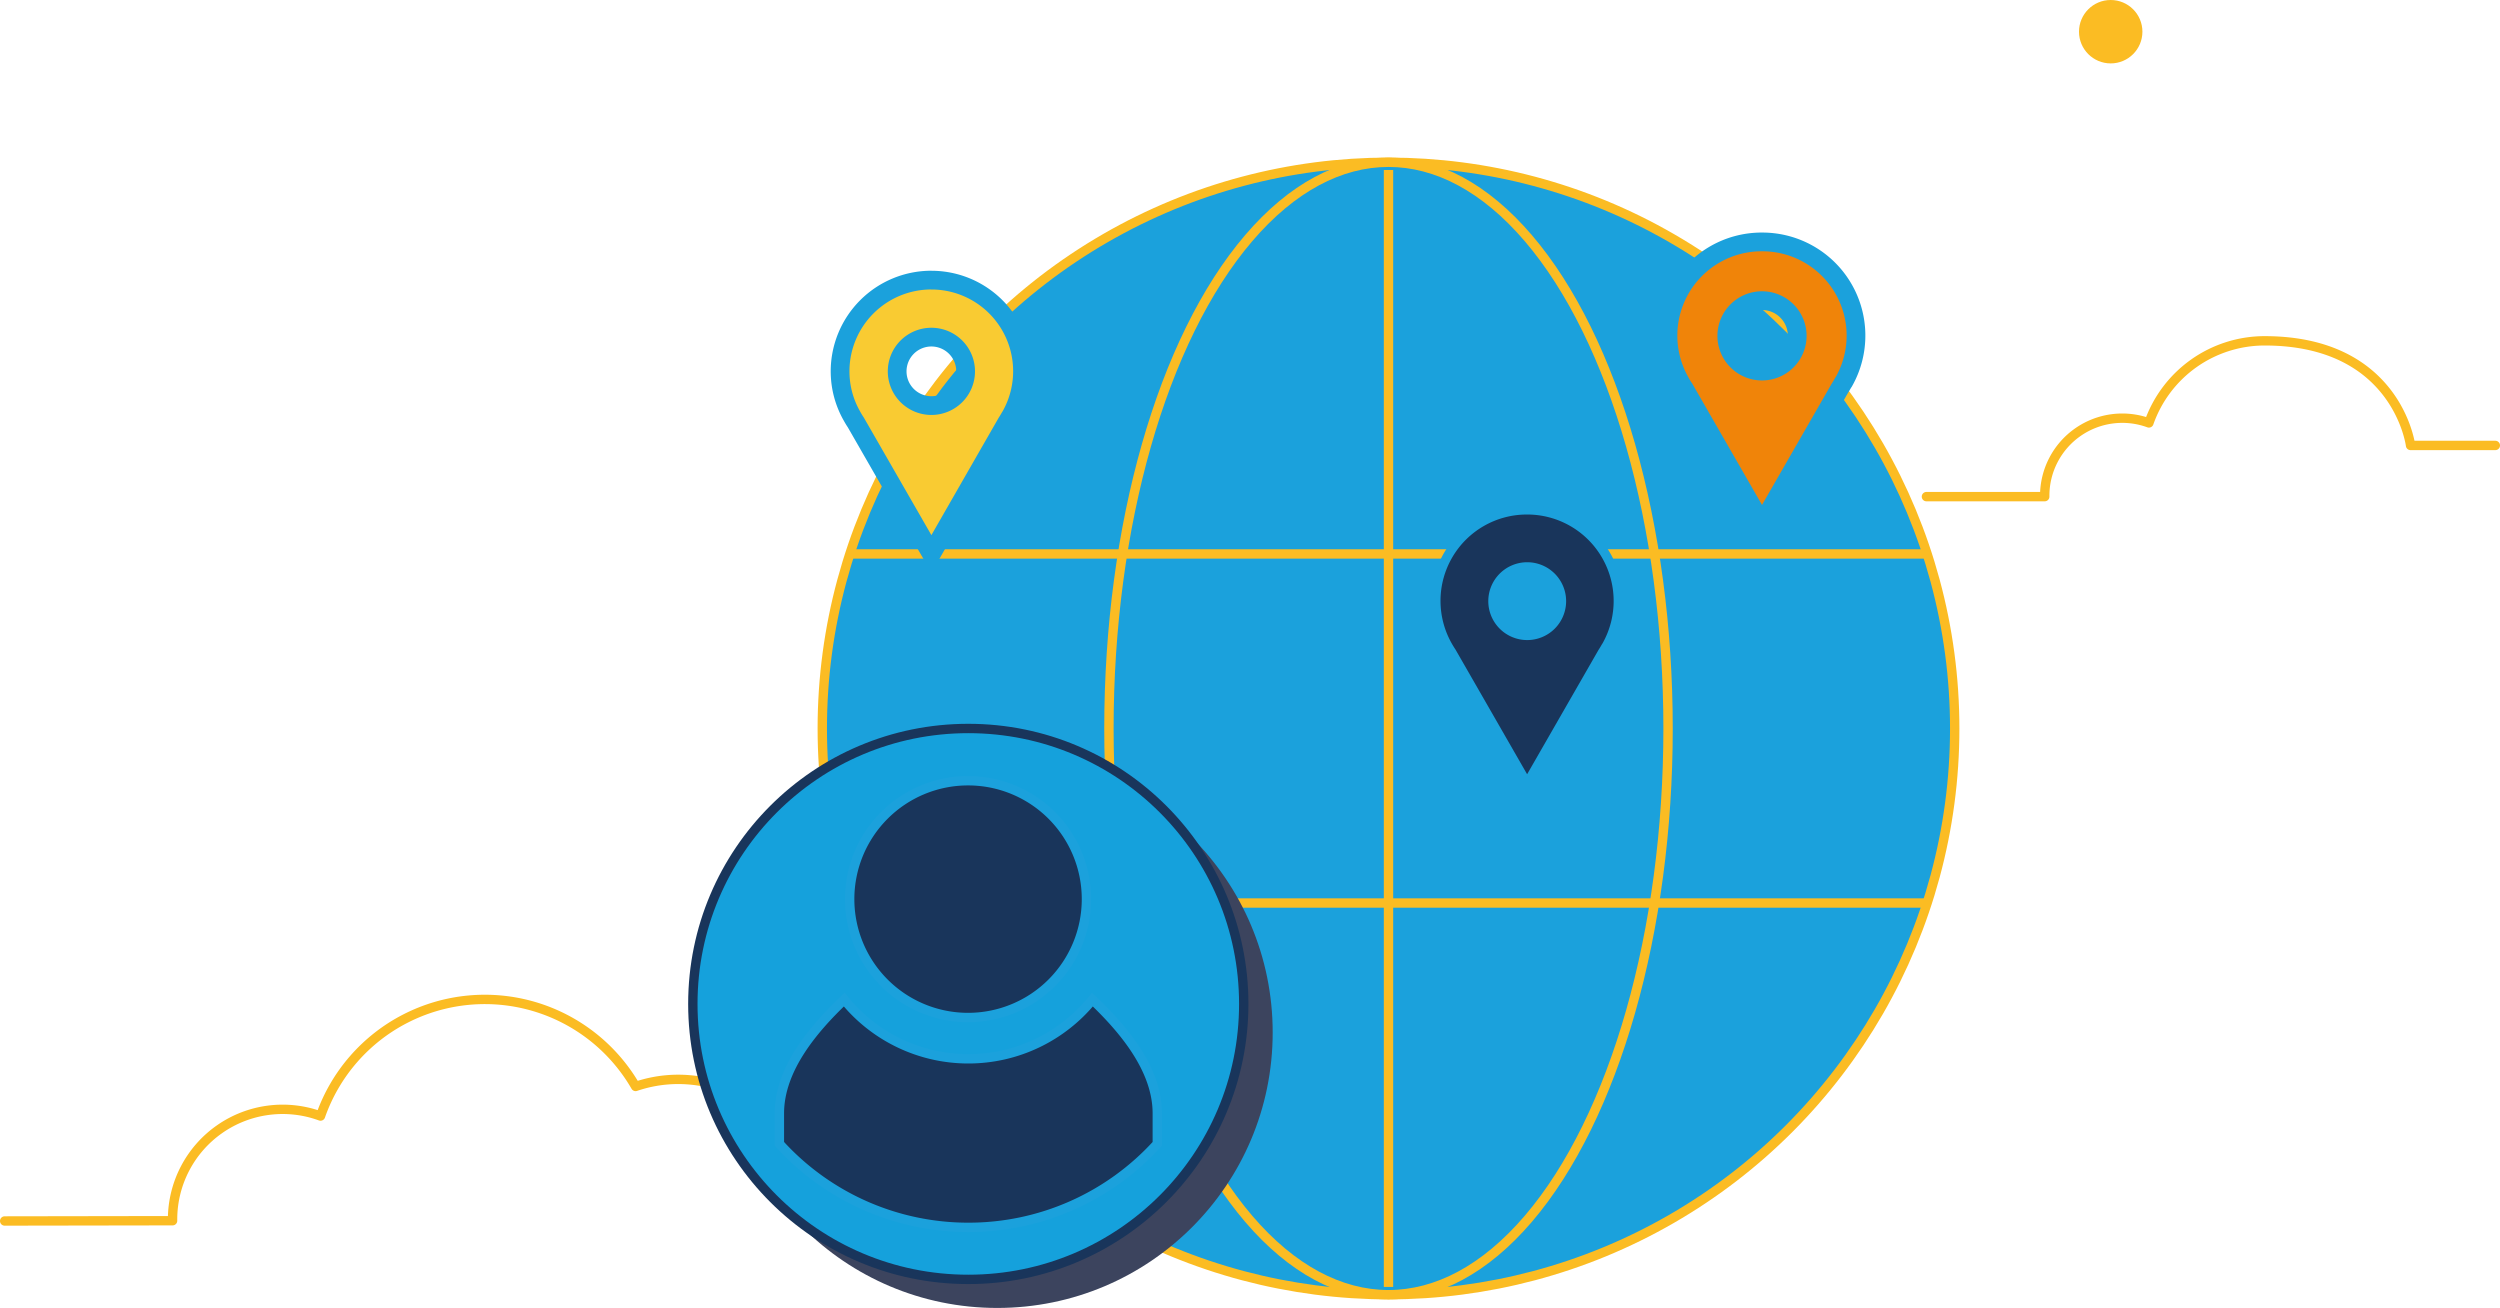
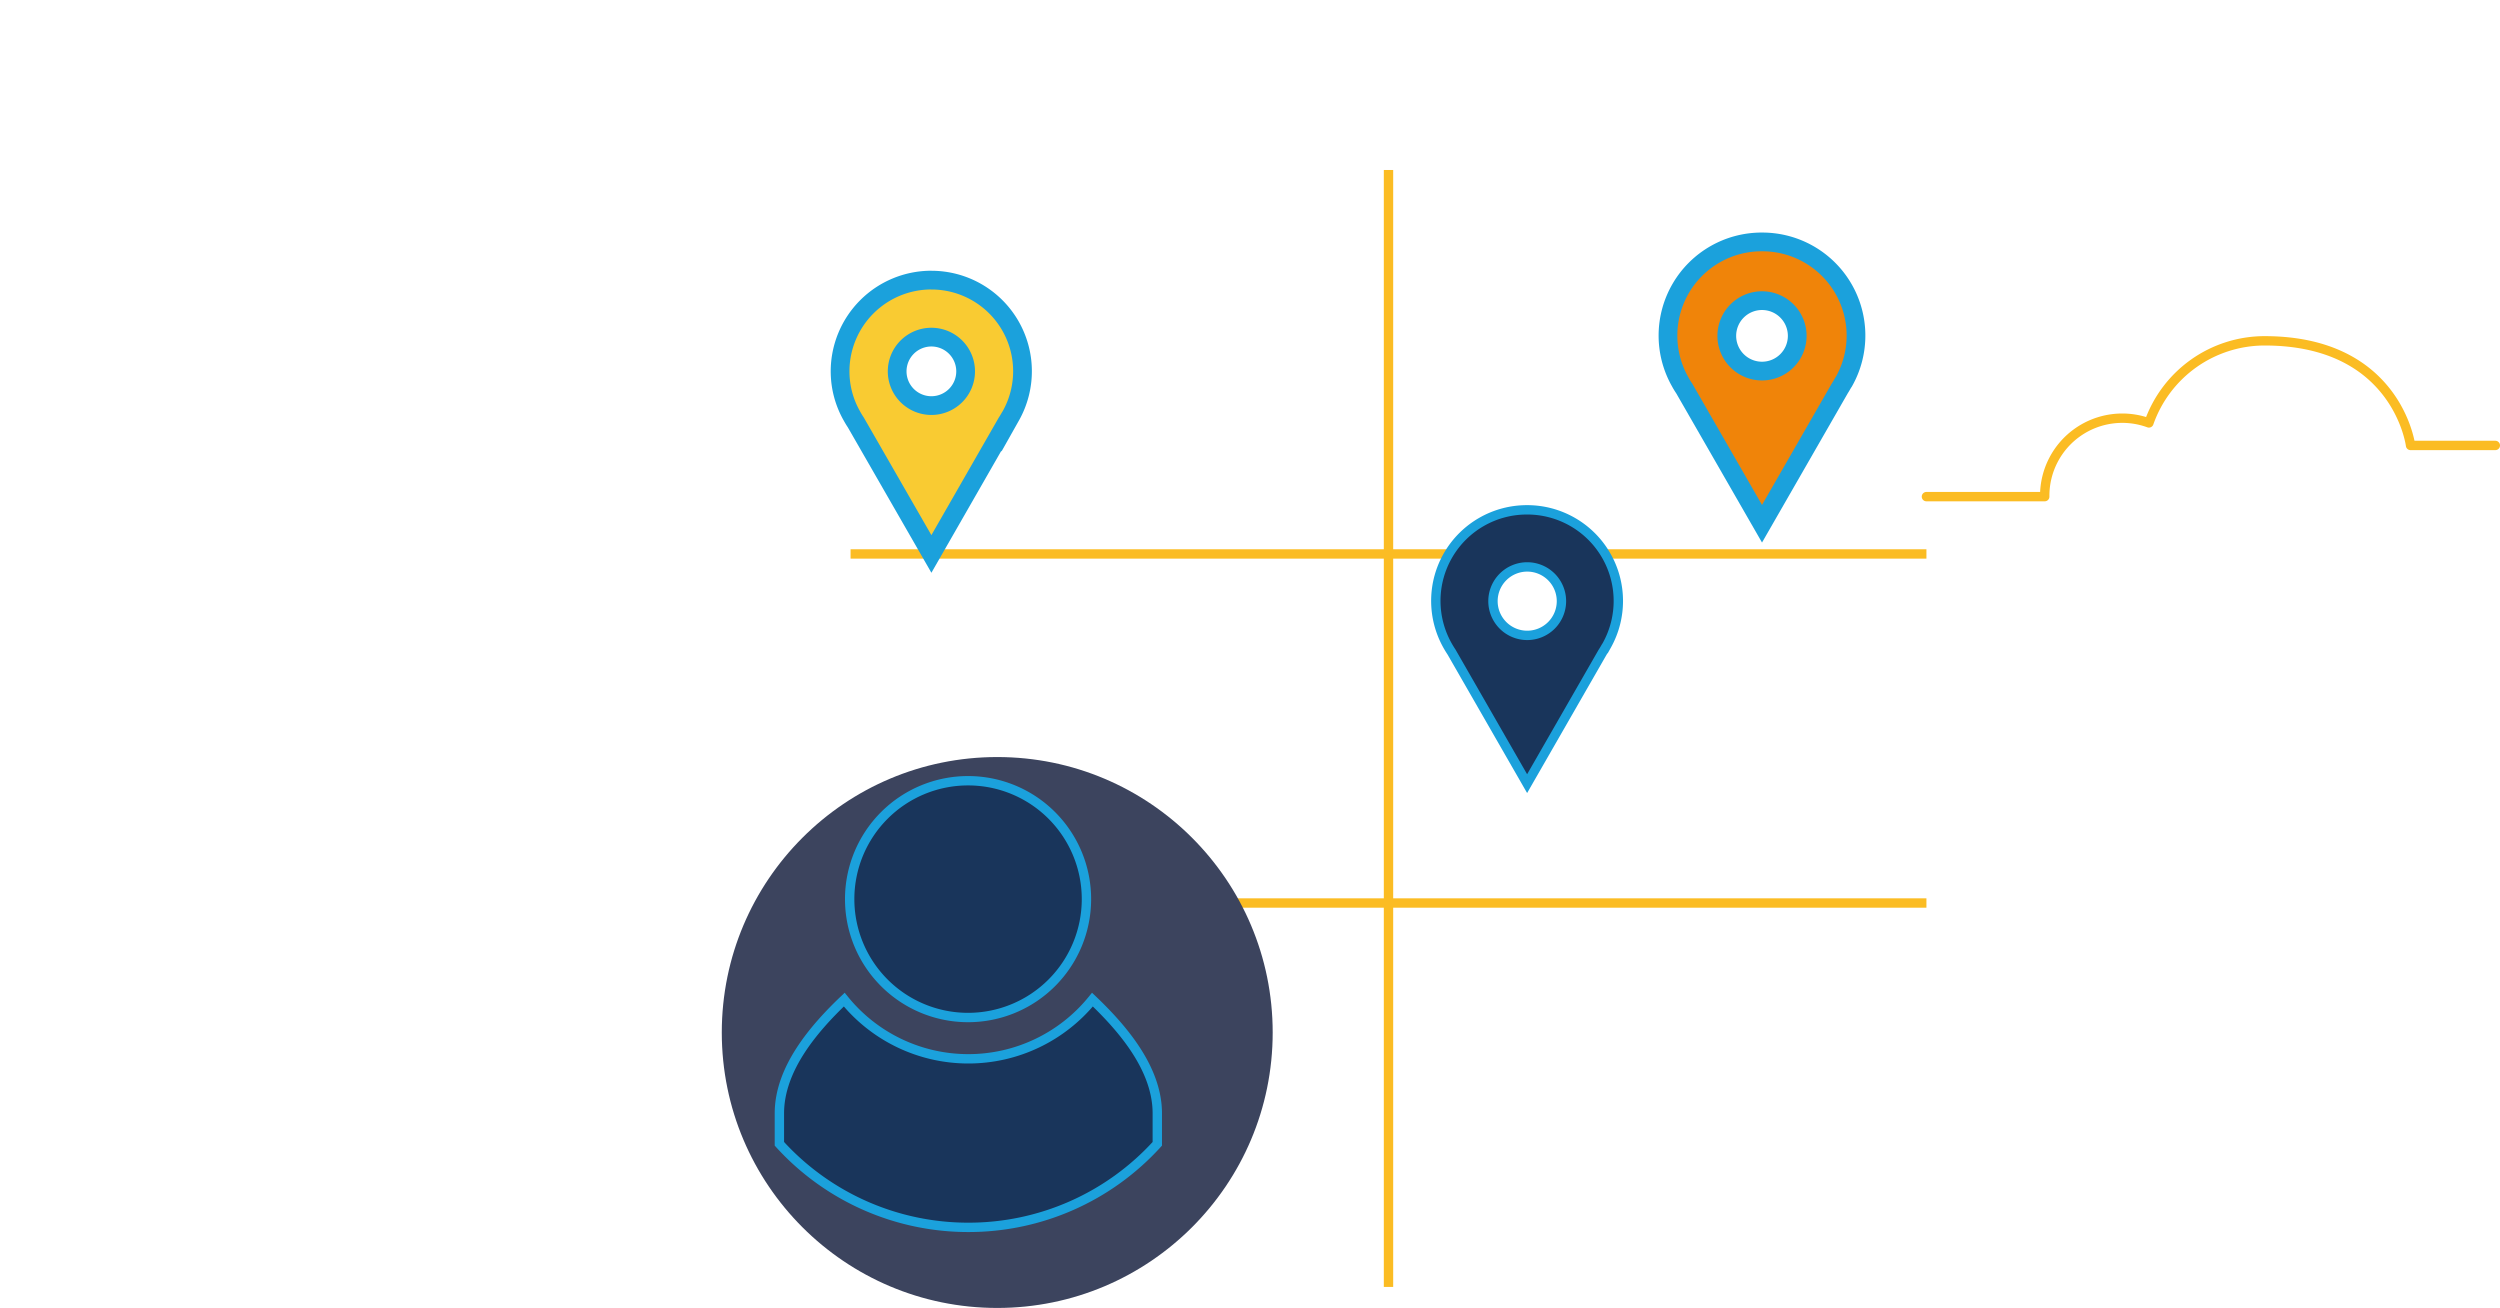
<svg xmlns="http://www.w3.org/2000/svg" data-name="Ebene 1" viewBox="0 0 533.85 279.31">
  <g data-name="Ebene 2">
-     <path d="M186.16 262.11h-13.24s.09-2.94.09-3.44A28.18 28.18 0 00135.73 232a37.18 37.18 0 00-67.29 6.32 23.51 23.51 0 00-31.59 22.07v.28L1 260.73" fill="none" stroke="#fbbc23" stroke-linecap="round" stroke-linejoin="round" stroke-width="2" />
-     <circle cx="296.5" cy="155.56" r="120.91" fill="#1ba1dc" stroke="#fbbc23" stroke-miterlimit="10" stroke-width="2" />
-     <ellipse cx="296.5" cy="155.56" rx="59.7" ry="120.91" fill="#1ba1dc" stroke="#fbbc23" stroke-miterlimit="10" stroke-width="2" />
    <path fill="none" stroke="#fbbc23" stroke-miterlimit="10" stroke-width="2" d="M296.5 36.3v238.51M411.37 192.83H181.63M411.37 118.29H181.63" />
    <circle cx="212.95" cy="220.48" r="58.82" fill="#3c445e" />
    <path data-name="Pfad 29" d="M532.85 95.12h-18.1s-2.81-22.34-31.15-22.34a26.19 26.19 0 00-24.72 17.53 16.56 16.56 0 00-22.25 15.55h0v.19h-25.26" fill="none" stroke="#fbbc23" stroke-linecap="round" stroke-linejoin="round" stroke-width="2" />
-     <circle cx="450.72" cy="6.77" r="6.77" fill="#fbbc23" />
-     <circle cx="206.77" cy="214.38" r="58.82" fill="#15a1dc" stroke="#19355b" stroke-miterlimit="10" stroke-width="2" />
    <path d="M232 192a25.28 25.28 0 11-25.28-25.28h0A25.27 25.27 0 01232 192z" fill="#19355b" stroke="#1ba1dc" stroke-miterlimit="10" stroke-width="2" />
    <path d="M206.77 262.09a54.41 54.41 0 0040.36-17.84v-6.51c0-9.56-7.43-18.17-13.85-24.28a34.1 34.1 0 01-53 0c-6.42 6.11-13.85 14.72-13.85 24.28v6.51a54.46 54.46 0 0040.34 17.84z" fill="#19355b" stroke="#1ba1dc" stroke-miterlimit="10" stroke-width="2" />
    <path d="M376.26 51.66a20 20 0 00-17.48 29.86 14.66 14.66 0 00.86 1.41l16.62 28.91 16.61-28.91c.25-.38.47-.78.7-1.18l.16-.23a20 20 0 00-17.47-29.86zm0 27.58a7.52 7.52 0 117.52-7.52h0a7.52 7.52 0 01-7.52 7.52z" fill="#f08409" stroke="#1ba1dc" stroke-miterlimit="10" stroke-width="4" />
    <path d="M198.89 59.81a19.5 19.5 0 00-19.5 19.49 19.25 19.25 0 002.52 9.52c.26.47.53.93.83 1.37l16.15 28.1L215 90.19c.25-.36.46-.75.69-1.14l.15-.23a19.45 19.45 0 00-17-29zm0 26.8a7.31 7.31 0 117.31-7.31h0a7.31 7.31 0 01-7.31 7.31z" fill="#f9cb32" stroke="#1ba1dc" stroke-miterlimit="10" stroke-width="4" />
    <path d="M326.12 108.87a19.44 19.44 0 00-17 29c.26.46.54.92.84 1.37l16.14 28.1 16.14-28.1c.25-.37.47-.76.69-1.14l.15-.23a19.46 19.46 0 00-17-29zm0 26.81a7.31 7.31 0 117.31-7.31h0a7.31 7.31 0 01-7.31 7.31z" fill="#19355b" stroke="#1ba1dc" stroke-miterlimit="10" stroke-width="2" />
  </g>
</svg>